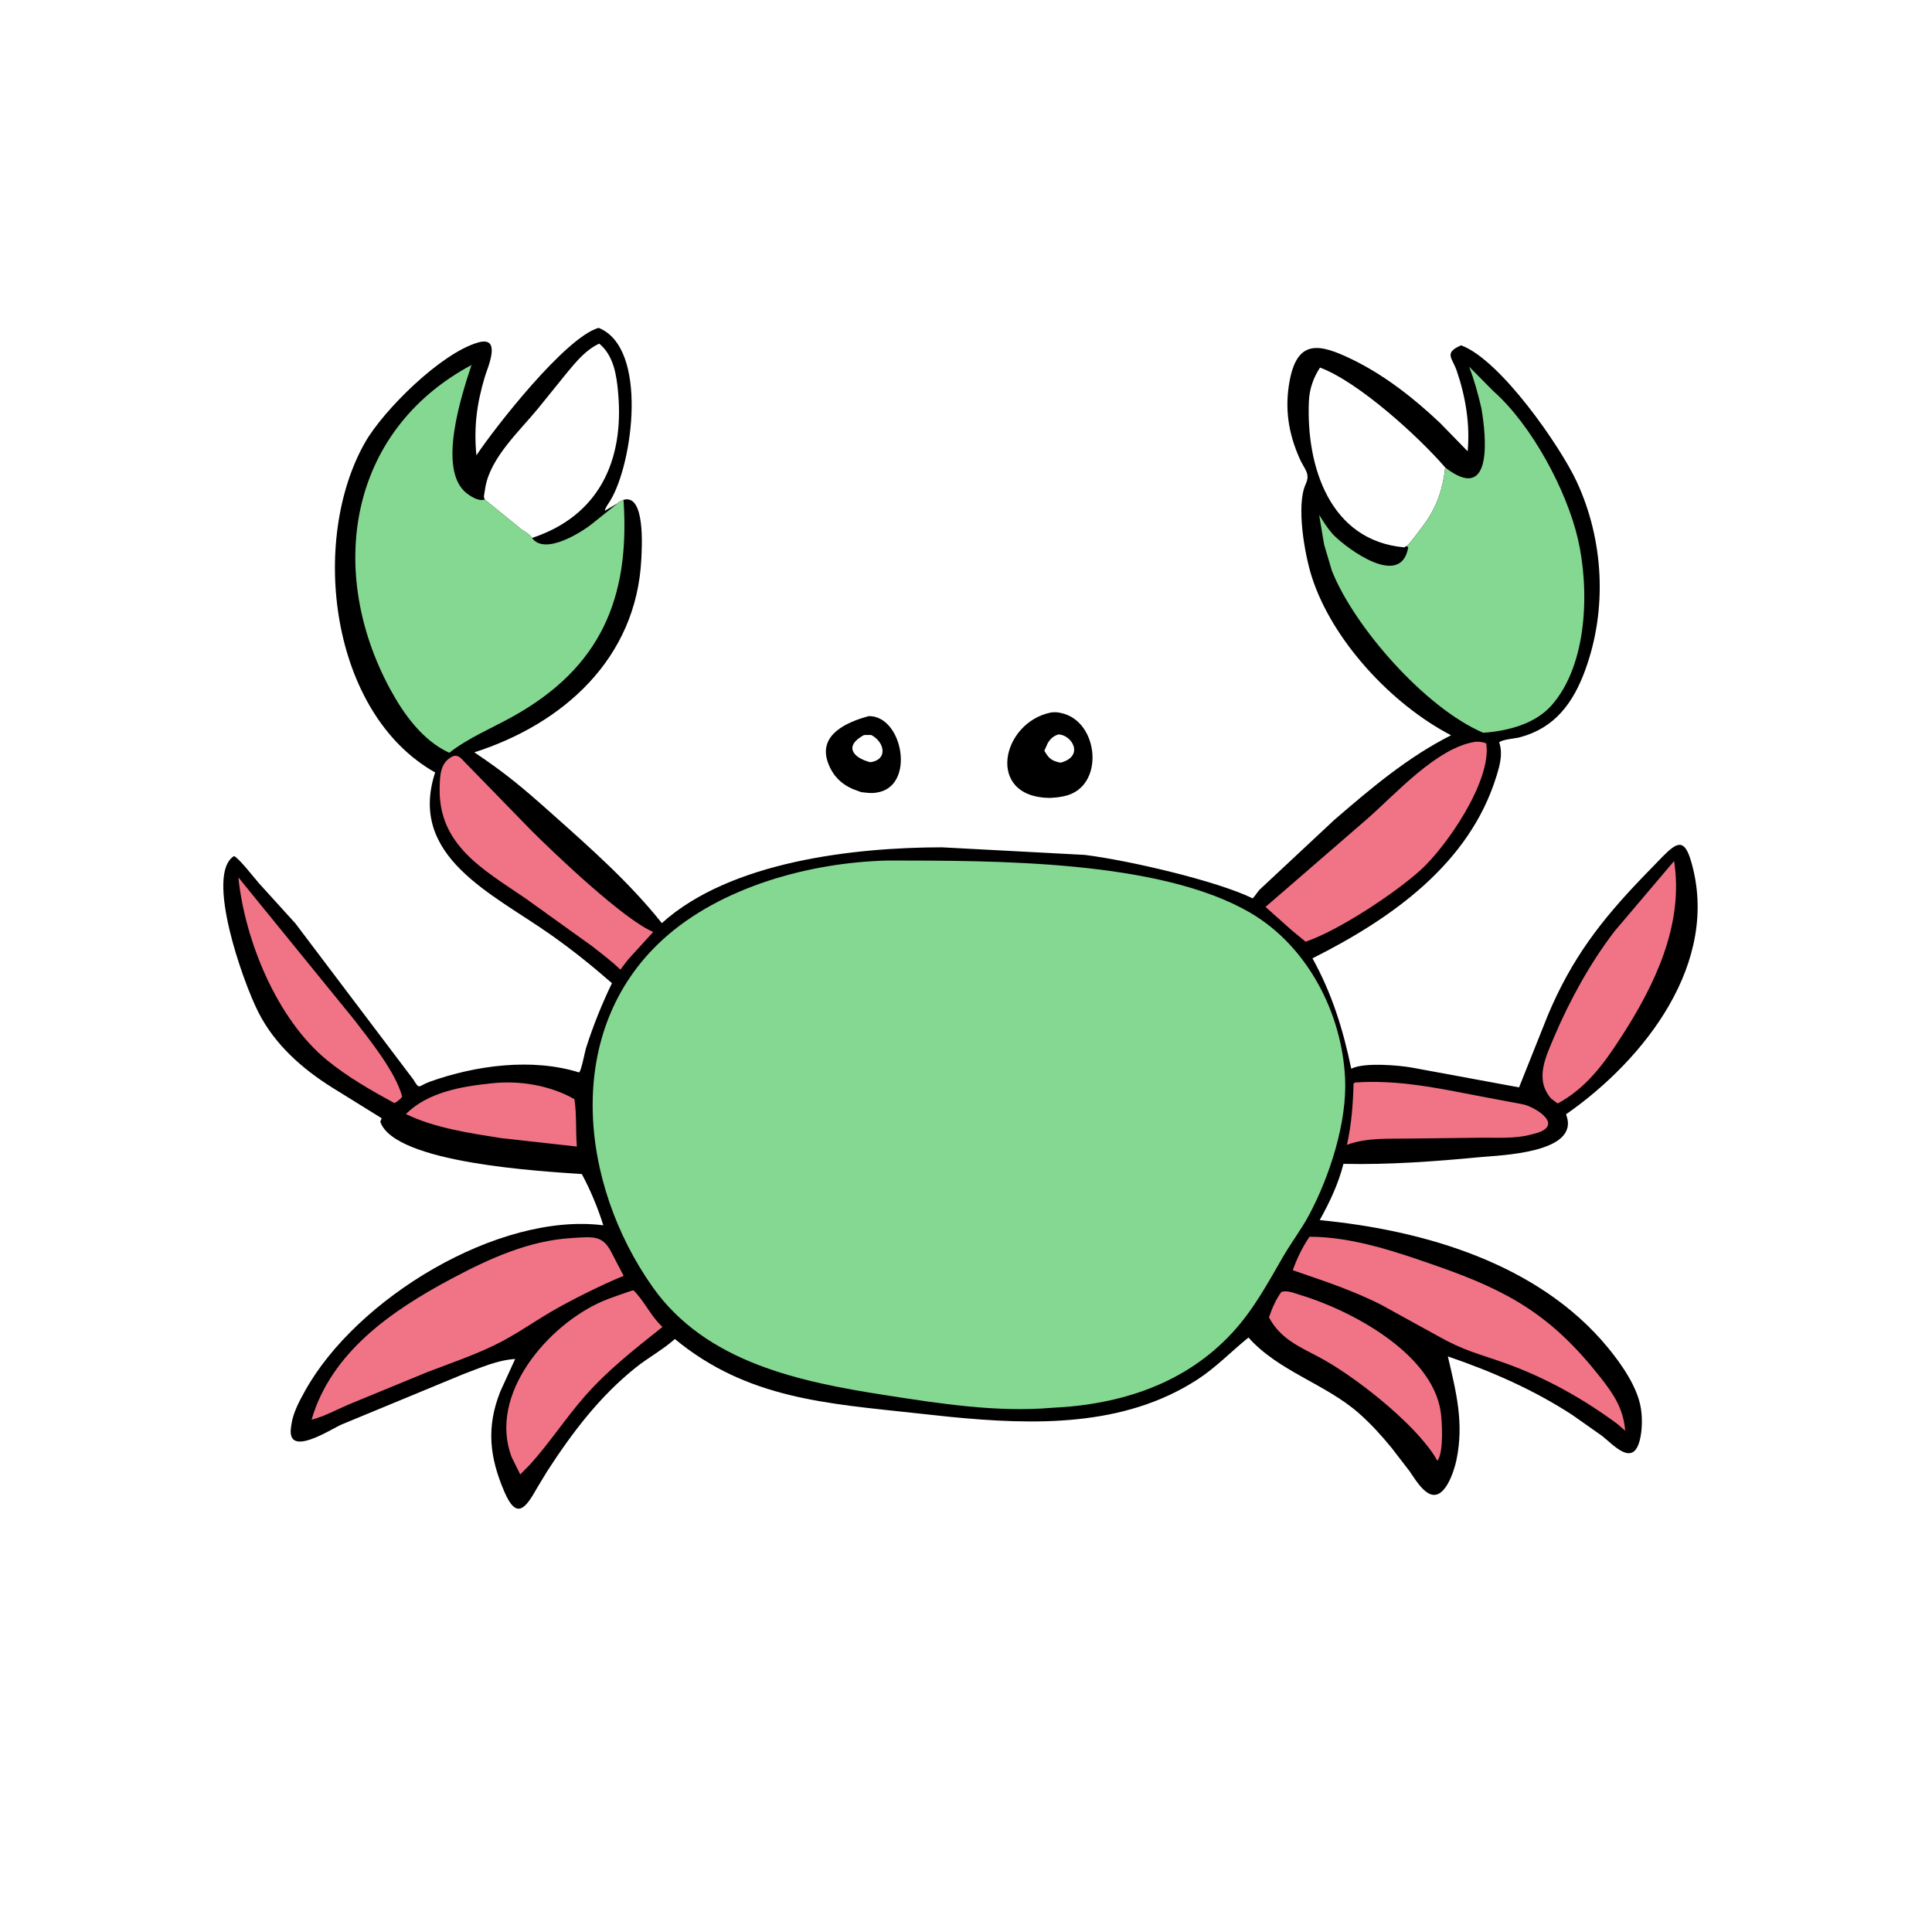
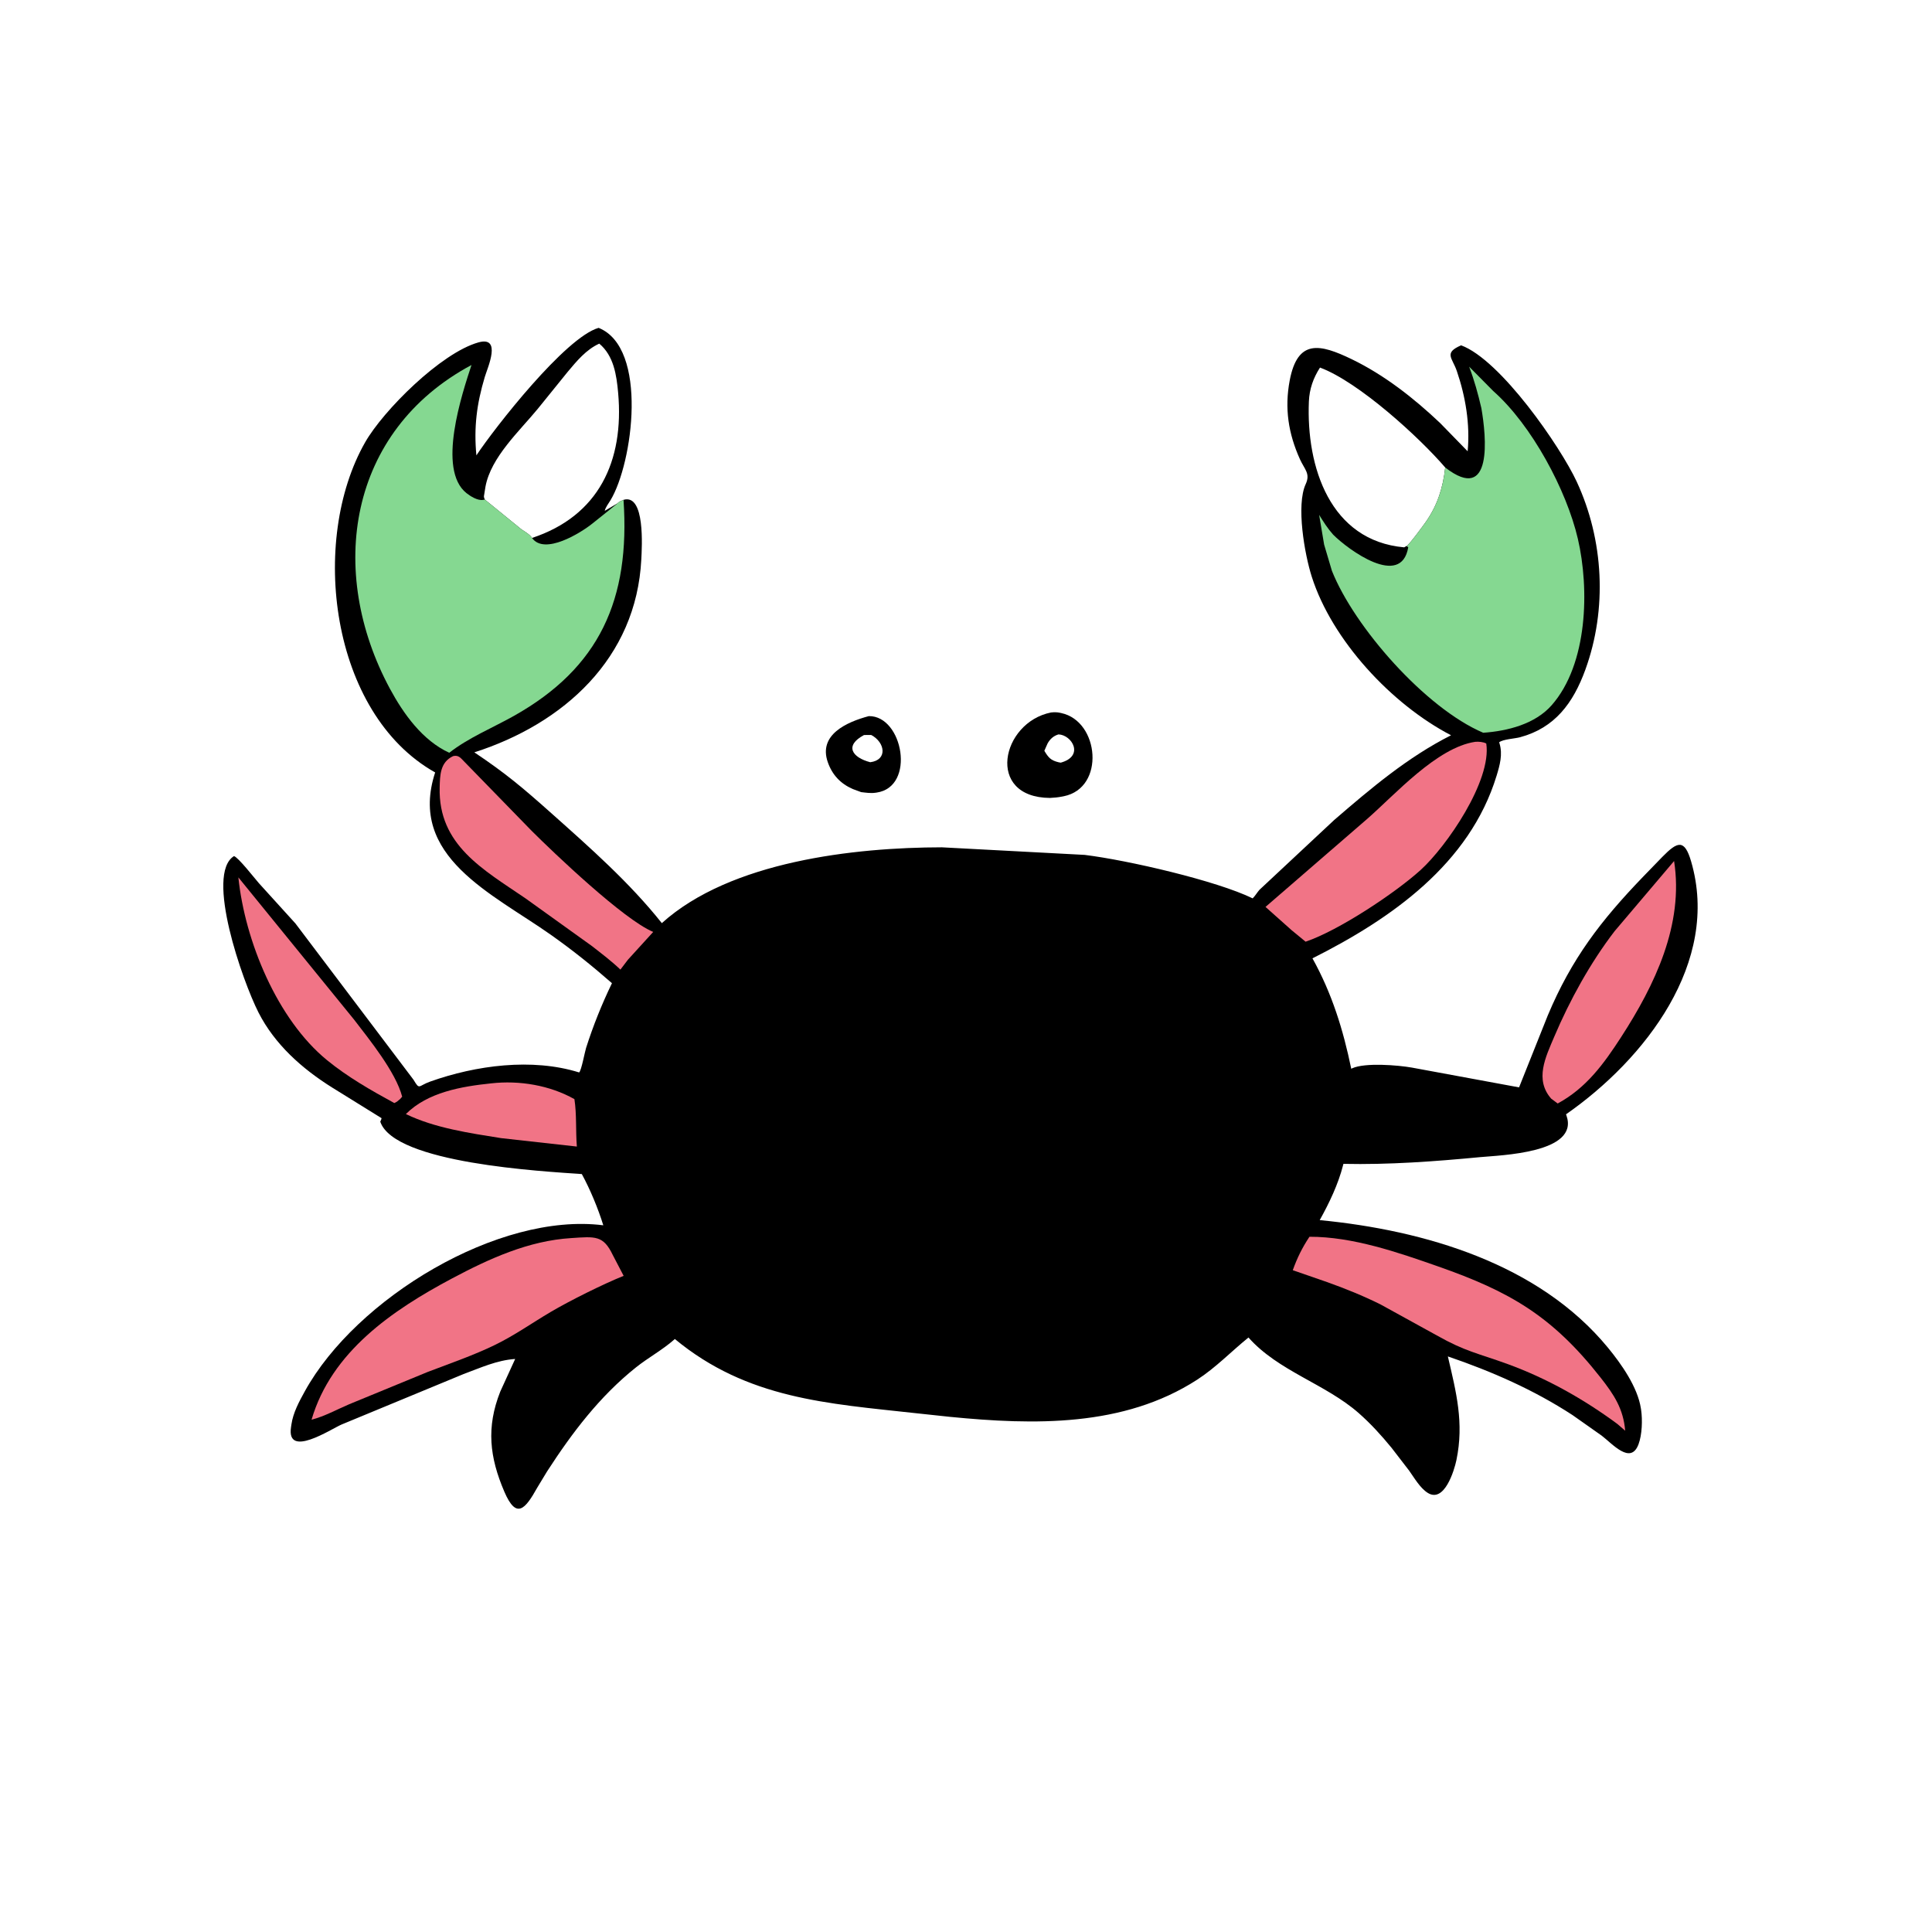
<svg xmlns="http://www.w3.org/2000/svg" version="1.1" style="display: block;" viewBox="0 0 2048 2048" width="640" height="640">
  <path transform="translate(0,0)" fill="rgb(0,0,0)" d="M 920.967 759.116 C 957.253 758.598 971.009 834.195 929.181 840.183 L 928 840.339 C 922.925 841.081 917.963 840.262 912.897 839.693 L 903.919 836.386 C 890.933 830.679 882.194 821.402 877.475 807.878 C 867.357 778.88 897.44 765.401 920.967 759.116 z M 915.908 779.151 C 894.74 790.469 903.346 803.005 922.5 807.989 C 941.222 805.611 938.213 786.85 923.5 779.1 L 915.908 779.151 z" />
  <path transform="translate(0,0)" fill="rgb(0,0,0)" d="M 1114.04 755.272 C 1117.49 754.887 1120.32 754.86 1123.73 755.593 L 1125 755.879 C 1165.34 764.444 1171.87 835.192 1127.63 844.051 L 1126.11 844.344 C 1121.66 845.252 1117.46 845.634 1112.93 845.846 C 1044.34 845.248 1061.36 765.83 1114.04 755.272 z M 1122.07 778.5 C 1116.89 779.984 1113.2 783.29 1110.53 787.992 L 1107.05 795.86 C 1111.3 803.01 1113.83 806.037 1122.16 808.042 L 1124.42 808.45 C 1149.76 801.496 1136.34 779.01 1122.07 778.5 z" />
  <path transform="translate(0,0)" fill="rgb(0,0,0)" d="M 660.963 529.842 C 684.078 523.114 680.45 580.23 679.822 592.814 C 674.578 697.899 597.386 767.206 502.813 797.515 C 536.005 819.725 554.02 834.914 584.526 862.109 C 625.408 898.555 667.388 935.527 701.569 978.558 C 774.302 912.915 905.834 898.322 998.352 898.189 L 1149.79 906.219 C 1196.11 911.947 1289.58 933.601 1327.88 952.3 C 1330.6 949.583 1332.51 946.181 1335.05 943.272 L 1414.3 869.231 C 1453.16 835.725 1492.1 802.677 1538.18 779.415 C 1474.87 746.506 1412 678.574 1390.55 611.425 C 1382.94 587.617 1373.75 535.529 1384.11 513.152 C 1389.29 501.954 1382.81 497.518 1377.95 486.72 C 1365.69 459.472 1361.58 432.805 1367.12 403.411 C 1375.49 358.975 1399.32 364.592 1432.75 380.712 C 1467.37 397.401 1498.85 422.152 1526.66 448.5 L 1555.77 478.374 C 1558.44 449.71 1553.56 420.402 1544.27 393.236 C 1539.47 379.204 1530.16 374.15 1548.84 366.057 C 1590.7 381.418 1654.18 473.521 1671.39 510.594 C 1700.07 572.408 1703.92 645.731 1680.5 710.013 C 1667.66 745.26 1648.21 771.629 1611.23 781.525 C 1605.71 783.002 1593.25 783.594 1589.16 786.873 L 1589.56 788.098 C 1593.06 799.671 1589.87 811.11 1586.43 822.348 C 1557.86 915.813 1474.88 973.859 1391.27 1015.88 C 1411.85 1052.88 1423.87 1091.64 1432.38 1132.93 L 1433.46 1132.4 C 1447.09 1126.22 1482.13 1129.11 1496.64 1131.69 L 1610.27 1152.66 L 1640.61 1076.64 C 1665.93 1016.16 1697.1 975.732 1741.76 929.362 L 1762.16 908.32 C 1778.3 891.826 1785.66 889.223 1792.65 913.127 C 1823.94 1020.11 1743.71 1122.92 1660.05 1181.22 L 1660.55 1182.6 C 1674.33 1222.41 1590.38 1224.56 1568.98 1226.61 C 1521.38 1231.17 1471.91 1234.79 1424.07 1233.74 L 1423.72 1235.17 C 1418.56 1255.38 1409.07 1275.24 1398.95 1293.37 C 1510.23 1304.13 1631.23 1339.6 1704.42 1428.51 C 1718.65 1445.8 1735.97 1470.38 1739.41 1493 L 1739.63 1494.36 C 1741.21 1505.2 1740.71 1520.79 1736.89 1531 C 1728.56 1553.3 1709.09 1530.31 1697.81 1521.81 L 1667 1500.09 C 1625.86 1473.25 1581.2 1453.7 1534.79 1437.86 C 1543.65 1475.8 1552.1 1508.28 1543.86 1547.8 C 1541.61 1558.6 1531.1 1593.6 1513.45 1582.5 C 1505.38 1577.43 1499.23 1566.65 1493.82 1559.04 L 1475.08 1534.7 C 1464.42 1521.67 1452.83 1508.93 1440.18 1497.84 C 1404.86 1466.87 1354.87 1453.38 1323.44 1417.81 C 1305.18 1432.58 1288.82 1449.76 1268.99 1462.57 C 1190.94 1512.99 1095.81 1510.63 1007.04 1501.92 L 970.977 1498.06 C 877.269 1487.74 792.192 1482.99 715.365 1419.4 L 714.597 1420.09 C 702.311 1430.94 686.976 1439.24 674.05 1449.57 C 635.629 1480.26 606.567 1518.61 579.986 1559.67 L 569.626 1576.76 C 556.825 1599.66 547.467 1611.27 534.579 1581.16 C 519.028 1544.83 515.245 1513.12 530.336 1475.07 L 546.098 1440.56 C 526.662 1441.86 509.346 1449.94 491.275 1456.6 L 362 1510.08 C 350.801 1514.93 303.374 1546.39 308.505 1512.81 L 308.917 1510 C 310.691 1497.55 317.062 1485.81 323.058 1474.93 C 377.398 1376.32 528.346 1284.79 639.525 1298.86 C 634.021 1281.12 625.668 1260.9 616.753 1244.56 C 575.57 1241.63 417.937 1233.34 403.093 1189 L 403.515 1188.1 C 404.188 1186.62 403.952 1187.16 404.5 1185.33 L 352.069 1152.82 C 320.152 1132.83 291.228 1107.14 273.964 1073.18 C 257.099 1040.01 217.25 926.578 248.034 907.5 C 252.61 908.82 270.006 931.172 274.354 936.121 L 313.123 978.849 L 438.309 1144.53 C 445.119 1155.87 442.998 1151.15 456.087 1146.49 C 504.275 1129.33 563.997 1121.23 613.914 1136.84 C 616.32 1134.79 619.908 1115.1 621.25 1110.89 C 628.729 1087.42 637.972 1064.38 648.701 1042.22 C 627.787 1023.89 606.748 1007.04 584.038 991.002 C 522.08 947.248 432.089 908.164 461.281 818.818 C 349.778 756.189 327.818 572.636 387.081 468.835 C 406.364 435.061 467.288 374.268 506.969 363.015 C 532.355 355.816 516.84 389.717 513.873 399.656 C 505.338 428.241 502.191 452.853 504.993 482.703 C 524.532 453.312 599.373 357.555 634.555 347.544 C 687.433 368.677 670.913 491.116 647.068 530.421 C 645.04 533.764 641.896 537.741 641.043 541.508 L 654.775 533.444 C 655.642 531.897 659.293 530.679 660.963 529.842 z M 1490.94 578.824 C 1493.7 577.677 1508.63 557.221 1511.47 553.155 C 1523.83 535.438 1529.68 516.855 1531.98 495.57 C 1504.86 463.891 1440.41 404.931 1399.26 389.639 C 1392.11 400.713 1388.02 412.432 1387.47 425.626 C 1384.58 494.992 1409.94 573.198 1488.48 580.205 L 1490.94 578.824 z M 513.955 529.548 L 552.893 561.242 C 556.522 563.683 561.733 566.529 563.959 570.254 C 634.466 546.947 661.743 488.975 655.265 416.5 C 653.558 397.408 650.6 377.138 635.257 364.266 C 621.345 370.569 611.351 382.753 601.741 394.219 L 570.018 433.426 C 550.724 456.948 520.37 484.634 514.613 515.917 L 512.986 526 C 512.963 527.326 513.454 528.36 513.955 529.548 z" />
  <path transform="translate(0,0)" fill="rgb(241,116,134)" d="M 520.645 1148.41 C 550.483 1145.04 582.778 1150.39 608.915 1165.14 C 611.425 1181.61 610.152 1198.74 611.497 1215.4 L 531.248 1206.47 C 497.766 1201.13 460.936 1195.81 430.257 1180.95 C 453.365 1157.77 489.212 1151.69 520.645 1148.41 z" />
-   <path transform="translate(0,0)" fill="rgb(241,116,134)" d="M 1436.46 1147.5 C 1481.79 1144.27 1525.57 1153.72 1568.18 1161.93 L 1614.78 1170.71 C 1627.78 1173.64 1661.61 1194.23 1623.7 1202.44 L 1621.47 1203.06 C 1605.8 1206.95 1588.19 1205.98 1572.08 1206 L 1496.36 1206.89 C 1473.59 1207.35 1449.48 1205.56 1427.81 1213.54 C 1432.7 1191.83 1434.23 1170.68 1434.84 1148.5 L 1436.46 1147.5 z" />
  <path transform="translate(0,0)" fill="rgb(241,116,134)" d="M 252.683 930.064 L 375.26 1080.75 C 391.346 1101.71 419.536 1136.41 426.315 1162.5 L 424.309 1164.85 C 422.274 1166.64 420.554 1168.23 418 1169.28 C 393.433 1155.92 368.355 1141.56 346.672 1123.83 C 293.842 1080.62 259.642 997.552 252.683 930.064 z" />
-   <path transform="translate(0,0)" fill="rgb(241,116,134)" d="M 1358.31 1369.5 C 1364.52 1367.53 1371.27 1370.6 1377.19 1372.36 C 1431.41 1388.48 1518.45 1434.42 1527.27 1497.03 C 1528.7 1507.22 1530.57 1539.56 1523.7 1548.5 L 1520.7 1543.45 C 1497.46 1506.91 1434.56 1457.71 1397.96 1438.46 C 1376.14 1426.98 1357.09 1418.83 1345.16 1396.44 C 1348.46 1386.82 1352.32 1377.78 1358.31 1369.5 z" />
-   <path transform="translate(0,0)" fill="rgb(241,116,134)" d="M 668.605 1368.5 L 671.502 1367.76 C 682.696 1378.72 689.277 1394.02 700.813 1405.25 L 702.235 1406.62 C 673.214 1429.78 644.662 1451.9 619.988 1480 C 599.486 1503.35 582.493 1529.67 561.636 1552.66 L 551.467 1562.97 L 542.372 1544.6 C 517.055 1477.84 581.403 1404.28 638.467 1379.48 C 648.266 1375.22 658.566 1372.15 668.605 1368.5 z" />
  <path transform="translate(0,0)" fill="rgb(241,116,134)" d="M 1774.6 912.726 C 1785.12 980.039 1754.08 1044.33 1718.52 1099.26 C 1699.99 1127.87 1681.52 1153.33 1651.21 1169.74 L 1644.33 1164.63 C 1626.57 1144.36 1638.38 1120.62 1647.51 1099.09 C 1664.01 1060.2 1685.79 1020.64 1711.54 987.095 L 1774.6 912.726 z" />
  <path transform="translate(0,0)" fill="rgb(241,116,134)" d="M 480.36 801.5 C 486.343 800.044 488.611 803.897 492.556 807.786 L 563.561 880.708 C 587.412 904.479 661.154 974.888 692.433 987.881 L 665.598 1017.37 L 657.653 1027.82 C 648.293 1018.84 637.767 1010.92 627.557 1002.92 L 556.976 952.256 C 512.084 921.632 464.485 895.695 466.072 834.834 C 466.404 822.11 466.409 808.005 480.36 801.5 z" />
  <path transform="translate(0,0)" fill="rgb(241,116,134)" d="M 1563.78 786.363 C 1567.42 786.05 1572.26 786.403 1575.5 788.15 C 1581.49 827.658 1533.28 897.46 1505.82 922.322 C 1478.84 946.748 1418.82 986.525 1383.98 998.238 L 1369.3 986.167 L 1341.49 961.379 L 1449.17 868.169 C 1478.91 842.224 1523.06 792.43 1563.78 786.363 z" />
  <path transform="translate(0,0)" fill="rgb(241,116,134)" d="M 1388.08 1311.02 C 1433.8 1310.9 1481.88 1327.52 1524.64 1342.53 C 1600.24 1369.05 1645.26 1394.84 1696.67 1460.28 C 1710.88 1478.36 1720.83 1493.35 1722.77 1516.63 L 1714.37 1509.37 C 1679.01 1483.25 1639.78 1461.14 1598.42 1446.05 C 1566.3 1434.34 1553.4 1432.76 1523.08 1415.6 L 1463.25 1382.66 C 1444.94 1373.6 1425.91 1365.86 1406.65 1359.03 L 1370.4 1346.46 C 1375.06 1333.46 1380.42 1322.55 1388.08 1311.02 z" />
  <path transform="translate(0,0)" fill="rgb(241,116,134)" d="M 605.499 1312.42 C 631.024 1310.7 639.551 1309.4 649.519 1330.27 L 661.097 1352.45 C 640.214 1360.77 603.906 1378.81 583.53 1390.85 C 563.778 1402.53 545.553 1415.51 524.796 1425.62 C 501.813 1436.81 477.277 1445.18 453.41 1454.31 L 370.251 1488.52 C 357.384 1493.99 343.748 1501.54 330.264 1504.93 C 351.334 1432.89 415.975 1388.84 479.071 1355.26 C 518.568 1334.24 560.239 1315.22 605.499 1312.42 z" />
  <path transform="translate(0,0)" fill="rgb(133,216,145)" d="M 1570.31 432.635 C 1566.73 417.298 1562.94 403.439 1557.35 388.685 L 1582.9 414.512 C 1623.76 450.592 1660.66 519.763 1672.6 571.156 C 1684.9 624.108 1683.28 703.826 1644.85 747.544 C 1627.22 767.595 1597.98 774.976 1572.26 776.746 C 1510.94 750.621 1435.67 664.803 1411.9 605.151 L 1403.63 577.311 L 1398.34 545.778 C 1403.05 553.342 1407.21 560.009 1413.19 566.743 C 1429.04 582.658 1485.39 624.076 1492.79 580.114 L 1490.94 578.824 C 1493.7 577.677 1508.63 557.221 1511.47 553.155 C 1523.83 535.438 1529.68 516.855 1531.98 495.57 C 1582.95 534.984 1575.49 462.372 1570.31 432.635 z" />
  <path transform="translate(0,0)" fill="rgb(133,216,145)" d="M 660.963 529.842 C 668.15 635.242 635.716 707.939 544.43 759.071 C 521.812 771.739 496.663 782.002 476.212 797.964 C 447.951 784.994 427.736 756.784 413.403 730.202 C 346.231 605.628 368.932 457.012 499.803 386.919 C 489.927 417.07 462.885 497.721 494.519 522.754 C 498.782 526.128 506.342 530.851 512.047 529.92 L 513.955 529.548 L 552.893 561.242 C 556.522 563.683 561.733 566.529 563.959 570.254 C 577.186 588.833 615.776 564.824 628.112 554.855 C 631.076 552.46 654.518 533.797 654.775 533.444 C 655.642 531.897 659.293 530.679 660.963 529.842 z" />
-   <path transform="translate(0,0)" fill="rgb(133,216,145)" d="M 941.226 912.181 C 1053.37 912.372 1229.71 911.29 1325.83 967.86 C 1386.15 1003.36 1422.37 1073.71 1425.83 1142.65 C 1428.16 1188.99 1409.73 1246.71 1387.52 1288.2 C 1379.43 1303.3 1368.67 1317.36 1360.03 1332.28 C 1343.64 1360.61 1329.07 1387.89 1306.72 1412.28 C 1256.63 1466.93 1187.81 1489.05 1114.75 1492.35 C 1056.97 1497.33 996.373 1487.91 939.5 1479.08 C 847.734 1464.83 748.374 1444.39 691.754 1364.2 C 614.443 1254.7 596.221 1093.24 702.478 996.064 C 763.834 939.951 858.939 914.133 941.226 912.181 z" />
</svg>